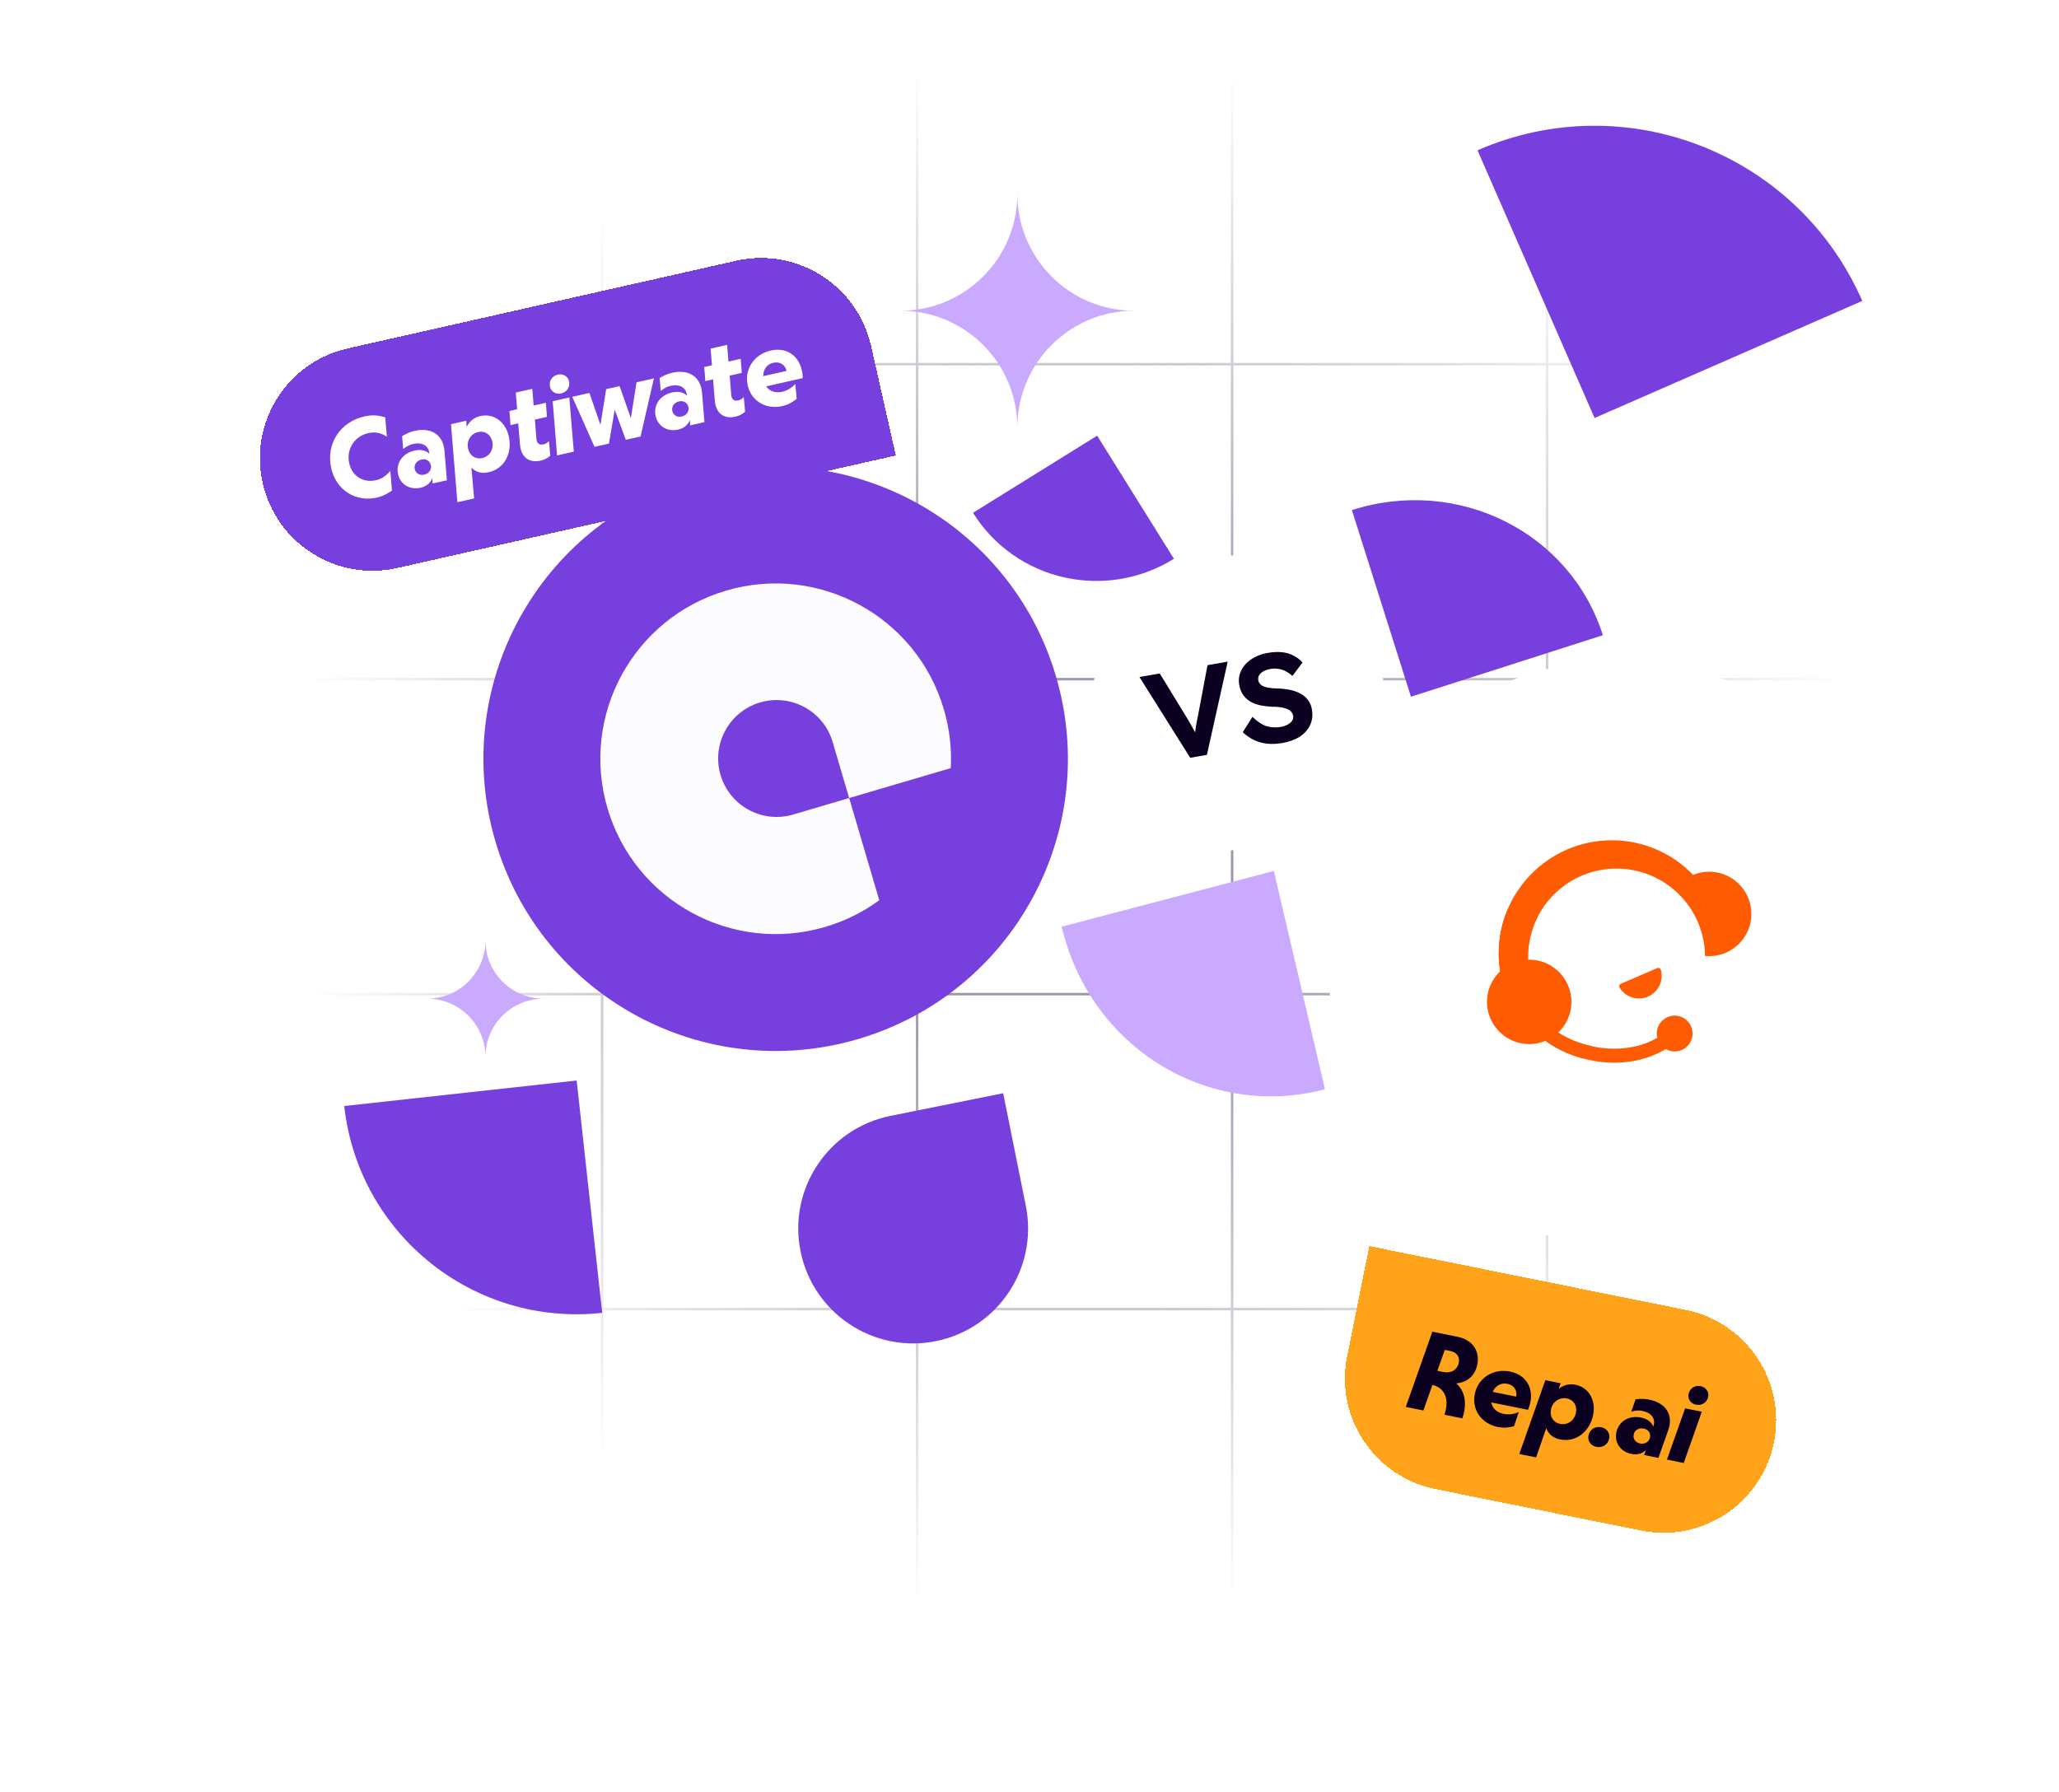
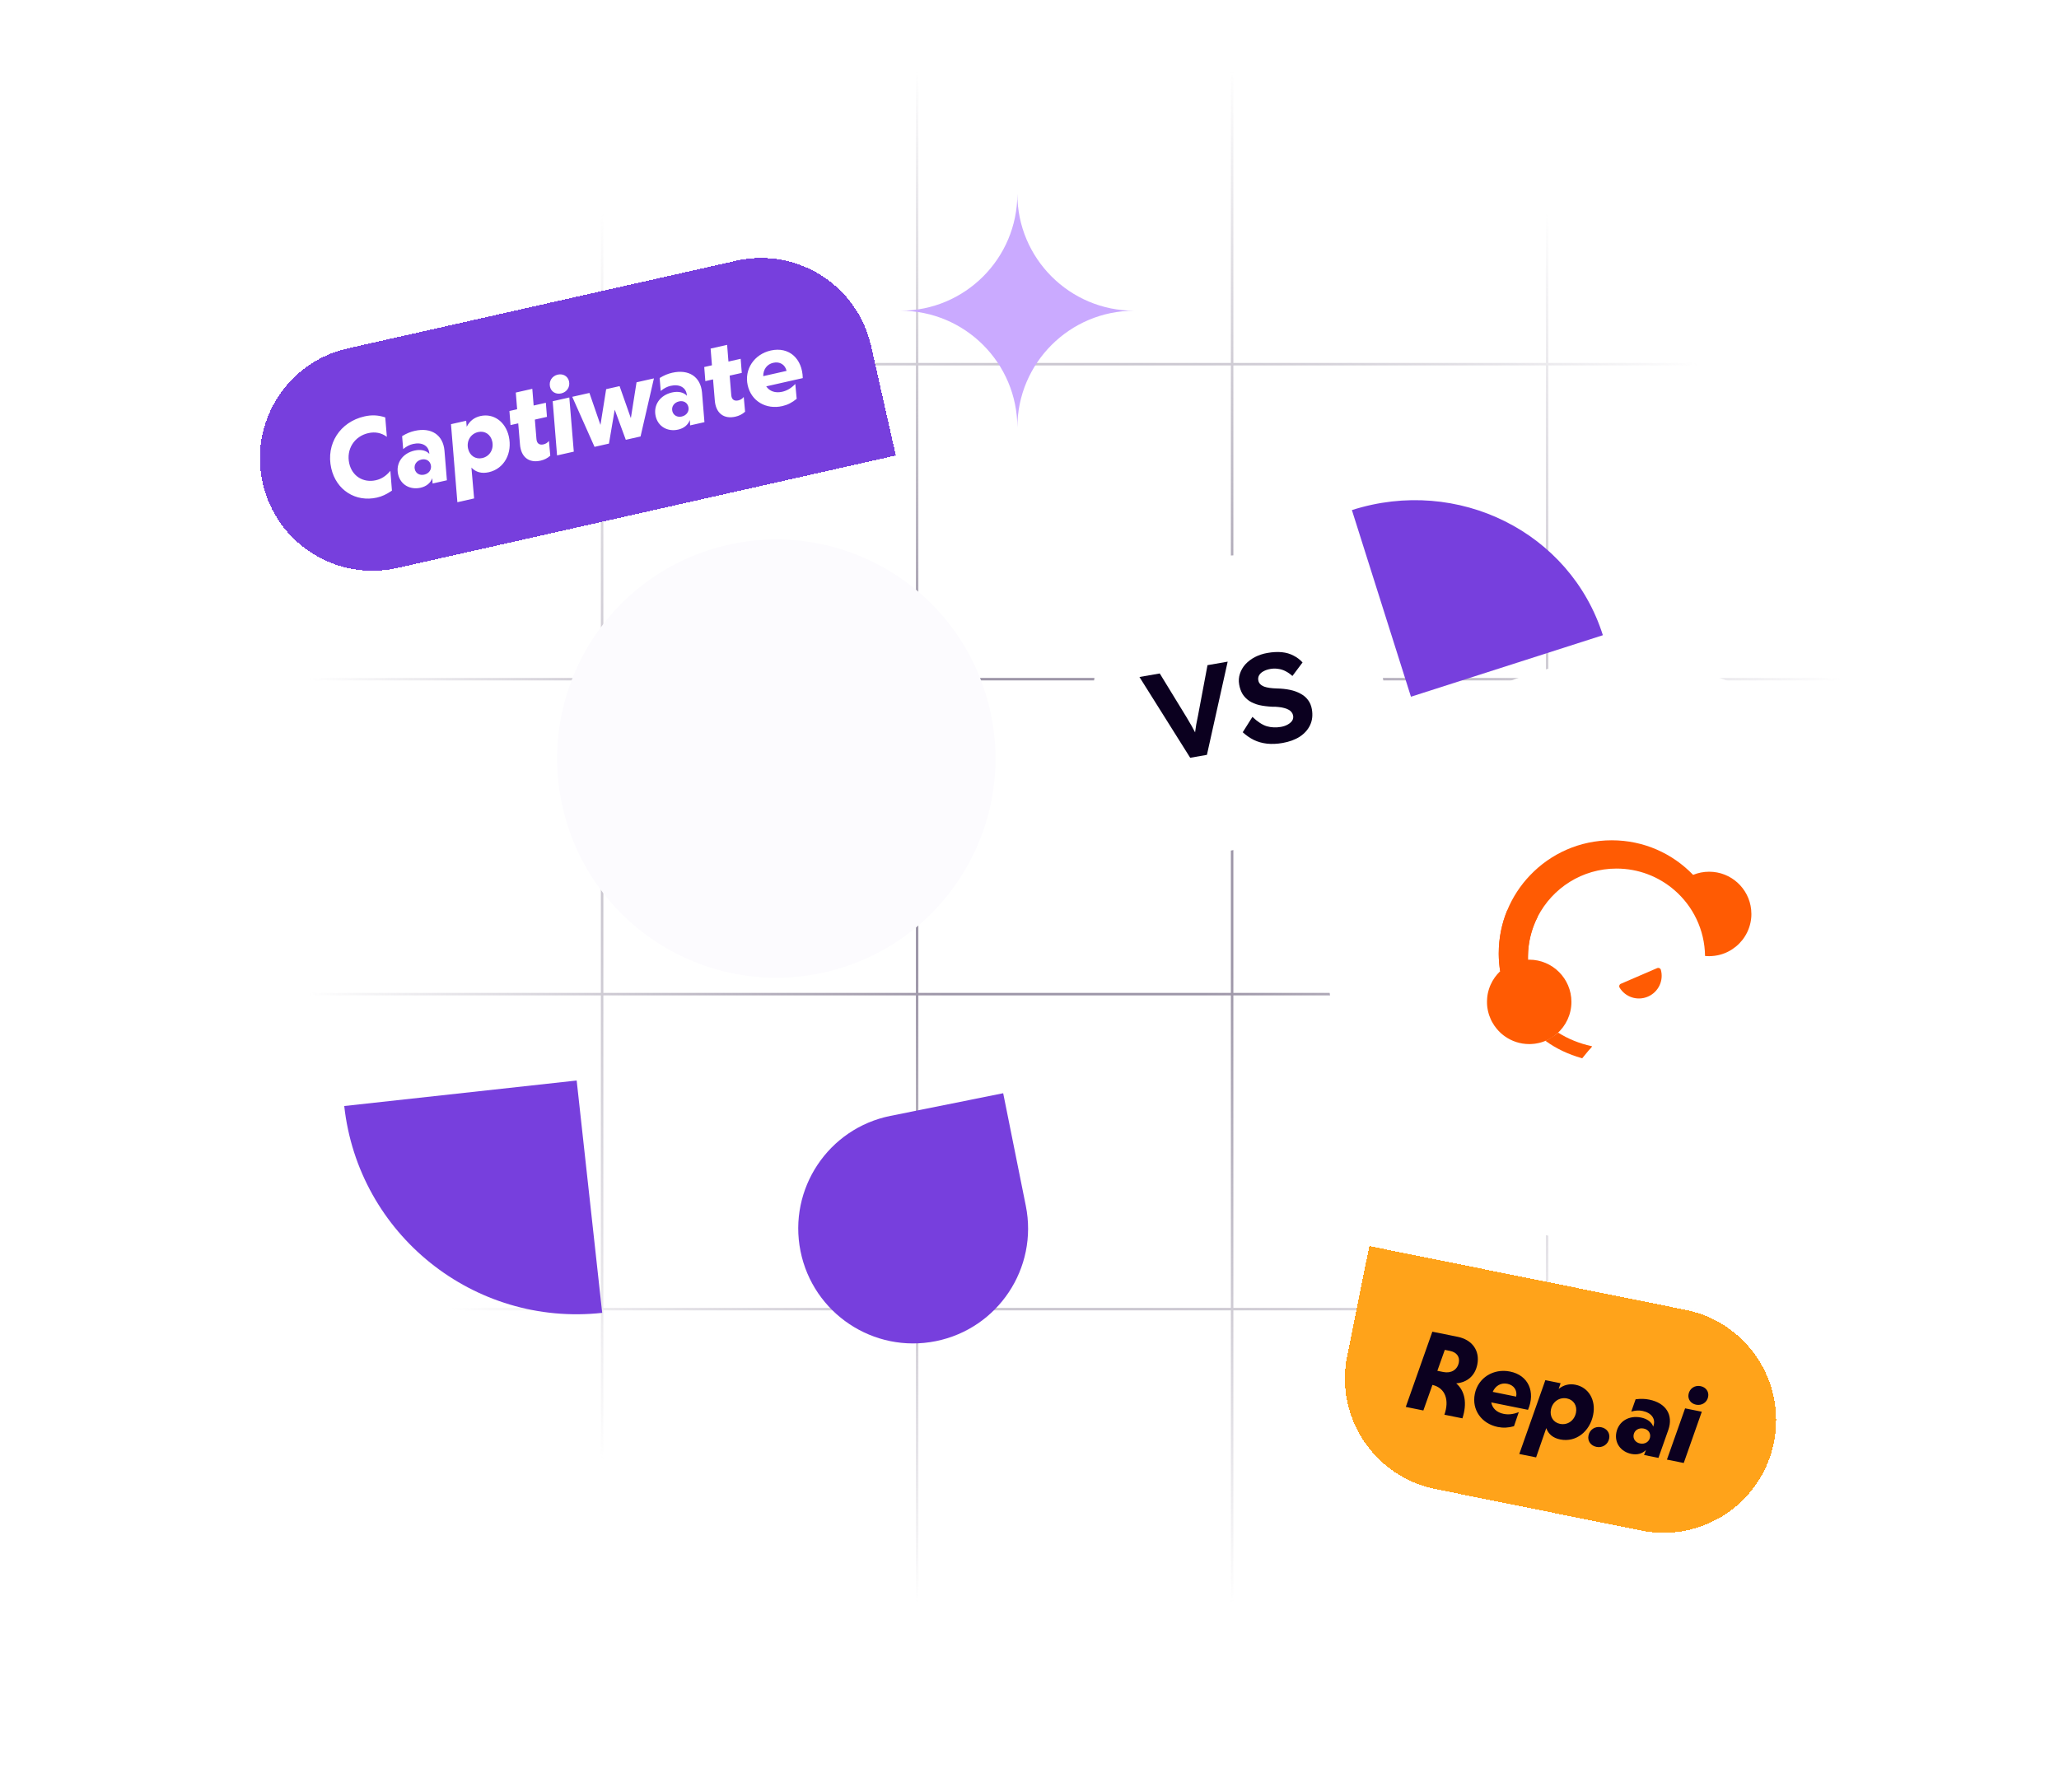
<svg xmlns="http://www.w3.org/2000/svg" width="502" height="437" viewBox="0 0 502 437" fill="none">
  <path d="M70 88.8H146.8M146.8 12V88.8M146.8 88.8H223.6M146.8 88.8V165.6M223.6 12V88.8M223.6 88.8H300.4M223.6 88.8V165.6M300.4 88.8V12M300.4 88.8V165.6M300.4 88.8H377.2M70 165.6H146.8M146.8 165.6H223.6M146.8 165.6V242.4M223.6 165.6H300.4M223.6 165.6V242.4M300.4 165.6V242.4M300.4 165.6H377.2M70 242.4H146.8M146.8 242.4H223.6M146.8 242.4V319.2M223.6 242.4H300.4M223.6 242.4V319.2M300.4 242.4V319.2M300.4 242.4H377.2M70 319.2H146.8M146.8 319.2H223.6M146.8 319.2V396M223.6 319.2H300.4M223.6 319.2V396M300.4 319.2V396M300.4 319.2H377.2M377.2 88.8V12M377.2 88.8V165.6M377.2 88.8H454M377.2 396V319.2M377.2 319.2V242.4M377.2 319.2H454M377.2 242.4V165.6M377.2 242.4H454M377.2 165.6H454" stroke="url(#paint0_radial_1202_8786)" stroke-opacity="0.8" stroke-width="0.608" />
  <circle cx="189.271" cy="184.967" r="53.427" transform="rotate(-16.41 189.271 184.967)" fill="#FCFBFE" />
-   <path fill-rule="evenodd" clip-rule="evenodd" d="M257.448 164.887C246.333 127.147 206.729 105.562 168.99 116.677C131.25 127.791 109.665 167.395 120.78 205.135C131.894 242.875 171.498 264.459 209.238 253.345C246.978 242.23 268.562 202.626 257.448 164.887ZM230.114 172.936C231.525 177.728 232.058 182.57 231.806 187.29L207.033 194.586L203.008 180.919C200.785 173.371 192.865 169.054 185.317 171.277C177.769 173.5 173.452 181.42 175.675 188.968C177.897 196.516 185.818 200.833 193.366 198.61L207.033 194.586L214.372 219.505C210.493 222.345 206.065 224.575 201.188 226.011C178.544 232.68 154.782 219.729 148.113 197.085C141.445 174.441 154.395 150.679 177.039 144.01C199.683 137.342 223.445 150.292 230.114 172.936Z" fill="#773FDD" />
  <path d="M465.045 220.818C471.319 259.657 444.92 296.228 406.081 302.502C367.242 308.775 330.671 282.376 324.397 243.537C318.123 204.698 344.522 168.127 383.361 161.853C422.2 155.58 458.771 181.979 465.045 220.818Z" fill="white" />
  <g clip-path="url(#clip0_1202_8786)">
-     <path d="M412.667 252.009C412.667 254.417 410.706 256.374 408.298 256.374C407.527 256.374 406.777 256.174 406.117 255.793C405.948 255.895 405.771 255.997 405.586 256.103C402.132 258.072 397.991 259.113 393.605 259.113C391.963 259.113 390.293 258.968 388.639 258.681C387.672 258.516 386.705 258.3 385.758 258.037C385.703 258.025 385.648 258.009 385.593 257.993C382.402 257.093 379.424 255.683 376.976 253.911L376.787 253.773L376.438 253.518L377.039 253.235C377.856 252.854 378.614 252.362 379.302 251.773L379.534 251.541L379.801 251.718C379.829 251.734 379.856 251.753 379.884 251.773C382.241 253.29 385.063 254.437 388.045 255.089C388.088 255.097 388.135 255.109 388.179 255.117C388.521 255.192 388.866 255.258 389.216 255.317C390.686 255.573 392.163 255.699 393.617 255.699C397.405 255.699 400.965 254.814 403.9 253.14C403.952 253.109 404.003 253.081 404.054 253.05C403.971 252.708 403.928 252.359 403.928 252.009C403.928 249.596 405.889 247.639 408.298 247.639C410.706 247.639 412.667 249.596 412.667 252.009Z" fill="#FF5B03" />
    <path d="M427 222.833C427 222.935 427 223.041 426.996 223.143C426.996 223.206 426.992 223.269 426.988 223.332C426.988 223.347 426.988 223.367 426.988 223.387C426.984 223.465 426.98 223.548 426.972 223.626C426.965 223.713 426.957 223.799 426.949 223.886C426.941 223.972 426.929 224.059 426.917 224.145C426.906 224.232 426.894 224.318 426.882 224.4C426.87 224.487 426.855 224.569 426.839 224.656C426.823 224.742 426.807 224.825 426.792 224.907C426.776 224.99 426.756 225.072 426.737 225.159C426.049 228.149 424.057 230.64 421.393 232.004C421.271 232.067 421.149 232.126 421.023 232.185C420.968 232.212 420.909 232.236 420.85 232.263C420.784 232.295 420.713 232.322 420.642 232.354C420.595 232.373 420.548 232.393 420.501 232.413C420.3 232.491 420.092 232.566 419.884 232.633C419.845 232.645 419.801 232.66 419.758 232.672C419.679 232.696 419.601 232.719 419.522 232.743C419.471 232.758 419.416 232.77 419.365 232.786C419.294 232.806 419.224 232.825 419.149 232.841C419.023 232.872 418.901 232.9 418.776 232.927C418.524 232.982 418.269 233.022 418.013 233.053C417.754 233.089 417.495 233.112 417.231 233.124C417.055 233.132 416.882 233.14 416.705 233.14C416.528 233.14 416.347 233.136 416.174 233.124C416.017 233.116 415.86 233.104 415.703 233.089C415.62 226.668 412.74 220.927 408.221 217.025C408.221 217.025 408.217 217.025 408.213 217.021C404.429 213.756 399.506 211.783 394.114 211.783C385.752 211.783 378.499 216.538 374.915 223.497C374.094 225.088 373.465 226.793 373.06 228.585C372.75 229.965 372.565 231.399 372.534 232.865C372.53 233.033 372.526 233.203 372.526 233.375C372.526 233.58 372.526 233.788 372.534 233.992V234C372.632 234 372.73 233.996 372.832 233.996C378.514 233.996 383.124 238.606 383.124 244.288C383.124 247.392 381.748 250.174 379.575 252.064C378.86 252.681 378.062 253.204 377.198 253.608C377.115 253.647 377.029 253.687 376.943 253.722C376.899 253.742 376.86 253.758 376.817 253.777C376.699 253.828 376.577 253.875 376.459 253.919C376.447 253.923 376.44 253.926 376.428 253.93C376.345 253.962 376.259 253.993 376.172 254.021C376.113 254.04 376.058 254.06 375.999 254.08C375.984 254.084 375.968 254.092 375.952 254.095C375.862 254.123 375.772 254.15 375.685 254.178C375.595 254.205 375.5 254.229 375.406 254.253C375.316 254.276 375.225 254.3 375.135 254.319C375.104 254.327 375.068 254.335 375.037 254.339C374.828 254.386 374.616 254.426 374.404 254.457C374.384 254.457 374.365 254.461 374.345 254.465C374.255 254.481 374.164 254.492 374.07 254.5C374.019 254.508 373.964 254.512 373.913 254.516C373.901 254.516 373.889 254.516 373.878 254.52C373.709 254.536 373.54 254.551 373.375 254.559C373.284 254.563 373.194 254.567 373.103 254.571C373.013 254.571 372.923 254.575 372.836 254.575C370.616 254.575 368.561 253.871 366.879 252.673C366.746 252.579 366.612 252.48 366.482 252.378C366.093 252.076 365.724 251.742 365.386 251.38C365.213 251.203 365.048 251.019 364.895 250.826C364.474 250.319 364.101 249.769 363.787 249.184C363.747 249.113 363.708 249.038 363.669 248.964C363.633 248.889 363.594 248.814 363.559 248.74C363.523 248.665 363.488 248.586 363.453 248.512C363.315 248.209 363.193 247.895 363.083 247.577C363.06 247.502 363.036 247.431 363.013 247.356C363.009 247.341 363.001 247.325 362.997 247.309C362.973 247.239 362.954 247.164 362.934 247.093C362.91 247.011 362.887 246.928 362.867 246.846C362.844 246.763 362.824 246.681 362.804 246.598C362.785 246.515 362.769 246.433 362.749 246.35C362.714 246.182 362.682 246.013 362.659 245.844C362.647 245.773 362.639 245.706 362.627 245.635C362.624 245.596 362.616 245.557 362.612 245.517C362.604 245.447 362.596 245.38 362.588 245.305C362.58 245.227 362.572 245.148 362.568 245.066C362.565 244.999 362.557 244.936 362.557 244.869C362.557 244.818 362.553 244.767 362.549 244.716C362.549 244.68 362.549 244.649 362.549 244.614C362.549 244.574 362.549 244.531 362.545 244.492C362.545 244.421 362.545 244.346 362.545 244.276C362.545 244.197 362.545 244.122 362.545 244.048C362.549 243.796 362.565 243.549 362.588 243.301C362.592 243.246 362.596 243.195 362.604 243.14C362.612 243.054 362.624 242.967 362.635 242.881C362.643 242.814 362.655 242.743 362.663 242.676C362.671 242.618 362.682 242.555 362.694 242.496C362.698 242.464 362.706 242.433 362.71 242.401C362.718 242.358 362.726 242.315 362.734 242.272C362.741 242.228 362.749 242.185 362.761 242.142C362.781 242.056 362.8 241.969 362.82 241.883C362.832 241.836 362.84 241.788 362.855 241.745C362.867 241.706 362.875 241.667 362.887 241.627C362.91 241.541 362.934 241.458 362.958 241.372C362.981 241.289 363.009 241.207 363.036 241.12C363.048 241.081 363.06 241.038 363.075 240.995C363.091 240.955 363.103 240.912 363.119 240.873C363.15 240.79 363.178 240.708 363.209 240.629C363.244 240.539 363.28 240.448 363.315 240.358C363.35 240.268 363.39 240.181 363.429 240.091C363.983 238.849 364.777 237.741 365.747 236.818C365.543 235.529 365.425 234.208 365.406 232.869C365.406 232.731 365.406 232.59 365.406 232.452C365.406 228.727 366.144 225.171 367.488 221.929C368.805 218.742 370.706 215.854 373.06 213.402C378.078 208.144 385.136 204.887 392.959 204.887C400.783 204.887 407.777 208.117 412.787 213.311C412.787 213.311 412.787 213.315 412.791 213.319C413.997 212.824 415.322 212.549 416.709 212.549C422.037 212.549 426.418 216.6 426.945 221.787C426.98 222.133 427 222.483 427 222.833Z" fill="#FF5B03" />
    <path d="M388.179 255.117L387.927 255.486C387.236 256.146 386.359 257.361 385.758 258.037C385.703 258.025 385.648 258.009 385.593 257.993C382.402 257.094 379.424 255.683 376.976 253.911L376.787 253.773C377.899 253.27 379.255 252.311 379.534 252.087C379.542 252.083 379.553 252.076 379.557 252.072C379.565 252.064 379.844 251.808 379.883 251.773C382.241 253.29 385.063 254.437 388.045 255.089C388.088 255.097 388.135 255.109 388.179 255.117Z" fill="#FF5B03" />
    <path d="M372.53 233.36C372.53 233.564 372.53 233.772 372.538 233.976V233.984C367.87 234.232 365.819 236.727 365.756 236.802C365.532 235.379 365.41 233.921 365.41 232.436C365.41 228.711 366.149 225.155 367.493 221.913L374.919 223.489C373.391 226.448 372.53 229.807 372.53 233.367V233.36Z" fill="#FF5B03" />
    <path d="M404.045 236.051C404.402 235.898 404.819 236.086 404.925 236.456C405.664 239.065 404.355 241.89 401.781 243.002C399.204 244.114 396.257 243.128 394.862 240.798C394.665 240.464 394.81 240.032 395.168 239.878L404.045 236.047V236.051Z" fill="#FF5B03" />
  </g>
-   <path d="M454.037 73.369C438.271 37.324 396.27 20.884 360.225 36.65L388.771 101.916L454.037 73.369Z" fill="#773FDD" />
-   <path d="M258.852 225.955C265.735 255.357 294.473 273.106 323.039 265.598L310.575 212.361L258.852 225.955Z" fill="#CAAAFF" />
  <path d="M390.791 154.883C382.84 129.751 355.445 116.092 329.604 124.375L344.001 169.881L390.791 154.883Z" fill="#773FDD" />
  <path d="M217.117 272.078C201.948 275.126 192.121 289.895 195.17 305.065C198.218 320.235 212.987 330.061 228.156 327.013C243.326 323.964 253.153 309.196 250.104 294.026L244.585 266.559L217.117 272.078Z" fill="#773FDD" />
  <path d="M83.93 269.678C87.367 300.965 115.525 323.545 146.822 320.111L140.597 263.46L83.93 269.678Z" fill="#773FDD" />
-   <path d="M237.232 125.033C247.571 141.611 269.501 146.633 286.214 136.249L267.494 106.23L237.232 125.033Z" fill="#773FDD" />
+   <path d="M237.232 125.033L267.494 106.23L237.232 125.033Z" fill="#773FDD" />
  <path d="M266.936 177.184C263.492 157.858 276.4 139.394 295.766 135.943C315.132 132.493 333.623 145.362 337.067 164.688C340.511 184.014 327.603 202.478 308.237 205.929L273.171 212.177L266.936 177.184Z" fill="white" />
  <path d="M290.179 184.765L277.806 165.07L282.756 164.209L289.298 174.9C289.656 175.483 289.96 176.002 290.21 176.458C290.478 176.89 290.71 177.307 290.909 177.709C291.124 178.088 291.329 178.468 291.524 178.851C291.715 179.213 291.914 179.615 292.119 180.058L291.221 180.245C291.279 179.59 291.334 178.988 291.388 178.437C291.459 177.863 291.548 177.265 291.653 176.644C291.776 175.998 291.925 175.254 292.099 174.413L294.399 162.185L299.317 161.329L294.257 184.055L290.179 184.765Z" fill="#0B001F" />
  <path d="M312.681 181.164C311.332 181.398 310.069 181.451 308.892 181.323C307.736 181.191 306.668 180.888 305.687 180.414C304.727 179.936 303.828 179.312 302.988 178.542L305.351 174.792C306.607 175.988 307.777 176.753 308.861 177.084C309.962 177.392 311.104 177.443 312.287 177.237C312.93 177.125 313.485 176.935 313.952 176.667C314.439 176.395 314.801 176.082 315.039 175.729C315.274 175.355 315.352 174.946 315.275 174.502C315.219 174.179 315.095 173.899 314.904 173.661C314.71 173.404 314.46 173.198 314.155 173.043C313.847 172.867 313.492 172.731 313.09 172.635C312.685 172.518 312.244 172.439 311.766 172.397C311.285 172.335 310.767 172.311 310.214 172.324C309.006 172.263 307.934 172.127 307 171.915C306.061 171.683 305.254 171.345 304.578 170.901C303.899 170.436 303.352 169.876 302.939 169.219C302.546 168.56 302.272 167.785 302.118 166.897C301.96 165.988 302.022 165.114 302.303 164.274C302.581 163.414 303.034 162.639 303.662 161.947C304.311 161.251 305.087 160.669 305.989 160.2C306.911 159.728 307.912 159.398 308.991 159.21C310.32 158.979 311.507 158.918 312.552 159.028C313.597 159.137 314.532 159.411 315.357 159.851C316.199 160.266 316.937 160.824 317.572 161.525L315.1 164.826C314.566 164.337 314.006 163.945 313.42 163.652C312.855 163.355 312.256 163.167 311.623 163.09C311.006 162.989 310.387 162.993 309.764 163.101C309.08 163.221 308.504 163.414 308.037 163.683C307.567 163.931 307.217 164.252 306.986 164.646C306.773 165.016 306.704 165.423 306.782 165.867C306.845 166.231 306.994 166.538 307.23 166.788C307.466 167.038 307.78 167.244 308.171 167.404C308.559 167.545 309.016 167.653 309.543 167.728C310.069 167.803 310.643 167.848 311.266 167.865C312.446 167.889 313.525 168.003 314.501 168.207C315.477 168.412 316.333 168.721 317.068 169.134C317.82 169.524 318.433 170.041 318.909 170.687C319.381 171.312 319.693 172.059 319.844 172.927C320.093 174.361 319.953 175.644 319.423 176.777C318.893 177.909 318.053 178.856 316.902 179.618C315.748 180.36 314.341 180.875 312.681 181.164Z" fill="#0B001F" />
  <g filter="url(#filter0_d_1202_8786)">
    <path d="M333.854 294L411.01 309.565C425.867 312.562 435.482 327.036 432.485 341.893V341.893C429.488 356.75 415.014 366.365 400.157 363.368L349.972 353.244C335.076 350.239 325.436 335.727 328.441 320.831L333.854 294Z" fill="#FFA31A" shape-rendering="crispEdges" />
    <path d="M342.739 333.22L349.218 314.878L355.394 316.124C358.927 316.837 360.86 319.501 360.175 322.899C359.631 325.596 357.755 327.239 355.041 327.477C357.191 329.343 357.731 332.371 356.548 336.006L352.152 335.119C353.388 331.635 352.454 328.612 349.239 327.851L347.027 334.085L342.739 333.22ZM350.437 324.415L351.894 324.709C353.809 325.095 355.316 324.164 355.664 322.438C355.953 321.009 355.167 319.896 353.521 319.564L352.254 319.308L350.437 324.415ZM365.183 338.113C361.246 337.318 358.78 333.958 359.569 330.047C360.363 326.109 364.117 323.779 368.163 324.595C372.64 325.498 374.403 329.559 372.54 333.927L363.585 332.12C363.831 333.545 364.914 334.578 366.613 334.92C367.746 335.149 368.95 335.027 370.294 334.484L369.123 337.925C367.725 338.316 366.478 338.374 365.183 338.113ZM363.935 329.552L369.653 330.706C369.963 329.168 369.096 327.899 367.505 327.578C365.941 327.262 364.601 328.059 363.935 329.552ZM380.392 341.152C378.666 340.804 377.507 339.869 376.992 338.389L374.514 345.524L370.414 344.697L376.768 326.695L380.49 327.446L380.013 328.838C381.256 327.825 382.665 327.52 384.121 327.814C387.331 328.461 389.15 331.551 388.421 335.165C387.599 339.238 384.222 341.925 380.392 341.152ZM378.132 333.848C377.784 335.574 378.726 337.027 380.344 337.353C382.178 337.723 383.842 336.571 384.234 334.629C384.577 332.93 383.662 331.483 382.044 331.156C380.183 330.781 378.513 331.96 378.132 333.848ZM389.224 342.962C387.848 342.685 387.014 341.534 387.28 340.212C387.579 338.729 388.903 337.873 390.386 338.172C391.762 338.45 392.596 339.6 392.324 340.949C392.036 342.379 390.707 343.261 389.224 342.962ZM397.742 344.68C395.179 344.164 393.564 342.013 394.081 339.451C394.625 336.754 397.126 335.209 400.093 335.808C401.657 336.123 402.724 336.956 403.068 338.036L403.079 337.982C403.794 336.105 402.577 334.625 400.446 334.195C399.583 334.021 398.731 334.073 397.721 334.347L398.773 331.359C400.041 331.194 401.072 331.233 402.097 331.44C406.17 332.262 407.999 335.157 406.763 338.781L404.34 345.647L400.833 344.939L401.305 343.715C400.424 344.604 399.198 344.974 397.742 344.68ZM398.3 339.965C398.088 341.017 398.75 341.908 399.856 342.132C401.043 342.371 402.069 341.736 402.287 340.657C402.499 339.605 401.863 338.719 400.758 338.496C399.544 338.251 398.518 338.886 398.3 339.965ZM406.411 346.064L410.84 333.569L414.913 334.39L410.51 346.891L406.411 346.064ZM411.682 330.09C411.965 328.687 413.224 327.874 414.626 328.157C415.921 328.418 416.713 329.504 416.457 330.772C416.185 332.121 414.921 332.96 413.518 332.677C412.223 332.416 411.432 331.33 411.682 330.09Z" fill="#0B001F" />
  </g>
  <g filter="url(#filter1_d_1202_8786)">
    <path d="M64.042 107.94C60.705 93.155 69.985 78.465 84.77 75.128L179.483 53.751C194.307 50.405 209.036 59.709 212.381 74.533L218.408 101.233L96.854 128.668C82.07 132.005 67.379 122.725 64.042 107.94Z" fill="#773FDD" shape-rendering="crispEdges" />
    <path d="M91.881 111.501C86.728 112.664 81.97 109.705 80.758 104.337C79.426 98.432 82.894 93.051 88.852 91.706C90.597 91.313 92.131 91.361 93.927 91.943L94.318 96.678C92.966 95.686 91.437 95.41 89.8 95.78C86.364 96.555 84.375 99.74 85.151 103.176C85.847 106.263 88.572 107.961 91.632 107.27C92.974 106.967 94.111 106.259 95.175 104.975L95.559 109.797C94.189 110.727 93.17 111.21 91.881 111.501ZM102.541 109.095C99.992 109.671 97.638 108.368 97.063 105.819C96.457 103.135 98.109 100.703 101.061 100.036C102.618 99.685 103.932 100.009 104.687 100.854L104.675 100.8C104.561 98.795 102.845 97.941 100.724 98.42C99.865 98.614 99.109 99.01 98.299 99.672L98.038 96.516C99.128 95.847 100.085 95.461 101.105 95.231C105.157 94.316 108.011 96.211 108.364 100.024L108.958 107.28L105.469 108.068L105.399 106.758C104.958 107.929 103.991 108.768 102.541 109.095ZM101.124 104.564C101.36 105.61 102.329 106.153 103.429 105.905C104.61 105.638 105.287 104.639 105.045 103.566C104.809 102.519 103.867 101.97 102.766 102.218C101.558 102.491 100.881 103.49 101.124 104.564ZM119.17 105.314C117.453 105.701 116.013 105.321 114.938 104.182L115.592 111.706L111.513 112.627L109.954 93.6L113.658 92.764L113.792 94.229C114.512 92.797 115.673 91.943 117.122 91.616C120.316 90.895 123.239 92.971 124.051 96.568C124.966 100.621 122.982 104.453 119.17 105.314ZM114.123 99.57C114.51 101.288 115.964 102.229 117.574 101.866C119.399 101.454 120.447 99.723 120.011 97.79C119.629 96.099 118.203 95.152 116.592 95.515C114.74 95.933 113.699 97.692 114.123 99.57ZM131.787 102.494C128.942 103.136 127.015 101.597 126.778 98.547L126.349 93.398L124.47 93.822L124.202 90.385L126.081 89.96L125.754 85.888L129.78 84.979L130.107 89.052L133.086 88.379L133.354 91.817L130.402 92.483L130.788 97.191C130.863 98.274 131.479 98.756 132.499 98.526C133.009 98.41 133.435 98.173 133.833 97.689L134.165 101.281C133.436 101.925 132.7 102.288 131.787 102.494ZM135.816 101.218L134.751 88.004L138.804 87.089L139.895 100.298L135.816 101.218ZM134.098 84.484C133.783 83.088 134.599 81.832 135.995 81.517C137.283 81.227 138.449 81.894 138.734 83.156C139.037 84.498 138.227 85.781 136.831 86.096C135.543 86.386 134.376 85.719 134.098 84.484ZM144.952 99.128L139.519 86.928L143.706 85.983L146.397 93.781L147.785 85.062L151.06 84.323L153.81 92.136L155.193 83.39L159.434 82.433L156.171 96.596L152.574 97.408L149.873 90.063L148.468 98.334L144.952 99.128ZM165.332 94.923C162.783 95.499 160.43 94.196 159.854 91.646C159.248 88.962 160.9 86.53 163.852 85.864C165.409 85.513 166.723 85.837 167.478 86.682L167.466 86.628C167.352 84.623 165.636 83.769 163.515 84.248C162.656 84.441 161.9 84.838 161.09 85.5L160.829 82.344C161.919 81.674 162.876 81.289 163.896 81.059C167.949 80.144 170.802 82.039 171.155 85.852L171.749 93.108L168.26 93.895L168.19 92.586C167.749 93.757 166.782 94.596 165.332 94.923ZM163.915 90.391C164.151 91.438 165.12 91.981 166.22 91.733C167.401 91.466 168.078 90.467 167.836 89.393C167.6 88.347 166.658 87.798 165.557 88.046C164.35 88.319 163.672 89.318 163.915 90.391ZM179.284 91.774C176.439 92.416 174.511 90.877 174.275 87.827L173.846 82.678L171.967 83.102L171.699 79.664L173.578 79.24L173.251 75.168L177.277 74.259L177.604 78.332L180.583 77.659L180.851 81.097L177.898 81.763L178.284 86.471C178.359 87.554 178.976 88.036 179.996 87.805C180.506 87.69 180.932 87.453 181.33 86.968L181.661 90.561C180.932 91.205 180.196 91.568 179.284 91.774ZM190.718 89.193C186.799 90.078 183.175 88.019 182.297 84.127C181.413 80.208 183.887 76.547 187.913 75.638C192.368 74.633 195.637 77.618 195.721 82.366L186.81 84.377C187.617 85.577 189.028 86.077 190.718 85.695C191.846 85.441 192.894 84.838 193.9 83.793L194.237 87.412C193.121 88.341 192.006 88.903 190.718 89.193ZM186.08 81.891L191.77 80.606C191.425 79.077 190.115 78.272 188.531 78.63C186.975 78.981 186.077 80.255 186.08 81.891Z" fill="white" />
  </g>
  <path fill-rule="evenodd" clip-rule="evenodd" d="M248.039 47.27C248.039 63.007 235.282 75.764 219.545 75.764C235.282 75.764 248.039 88.521 248.039 104.258C248.039 88.521 260.796 75.764 276.533 75.764C260.796 75.764 248.039 63.007 248.039 47.27Z" fill="#CAAAFF" />
-   <path fill-rule="evenodd" clip-rule="evenodd" d="M118.349 229.312C118.349 237.148 111.997 243.501 104.16 243.501C111.997 243.501 118.349 249.853 118.349 257.69C118.349 249.853 124.702 243.501 132.539 243.501C124.702 243.501 118.349 237.148 118.349 229.312Z" fill="#CAAAFF" />
  <defs>
    <filter id="filter0_d_1202_8786" x="260.108" y="240.935" width="240.696" height="200.578" filterUnits="userSpaceOnUse" color-interpolation-filters="sRGB">
      <feFlood flood-opacity="0" result="BackgroundImageFix" />
      <feColorMatrix in="SourceAlpha" type="matrix" values="0 0 0 0 0 0 0 0 0 0 0 0 0 0 0 0 0 0 127 0" result="hardAlpha" />
      <feOffset dy="9.827" />
      <feGaussianBlur stdDeviation="31.446" />
      <feComposite in2="hardAlpha" operator="out" />
      <feColorMatrix type="matrix" values="0 0 0 0 0.161 0 0 0 0 0.094 0 0 0 0 0.275 0 0 0 0.2 0" />
      <feBlend mode="normal" in2="BackgroundImageFix" result="effect1_dropShadow_1202_8786" />
      <feBlend mode="normal" in="SourceGraphic" in2="effect1_dropShadow_1202_8786" result="shape" />
    </filter>
    <filter id="filter1_d_1202_8786" x="-4.892" y="-5.372" width="286.192" height="212.801" filterUnits="userSpaceOnUse" color-interpolation-filters="sRGB">
      <feFlood flood-opacity="0" result="BackgroundImageFix" />
      <feColorMatrix in="SourceAlpha" type="matrix" values="0 0 0 0 0 0 0 0 0 0 0 0 0 0 0 0 0 0 127 0" result="hardAlpha" />
      <feOffset dy="9.827" />
      <feGaussianBlur stdDeviation="31.446" />
      <feComposite in2="hardAlpha" operator="out" />
      <feColorMatrix type="matrix" values="0 0 0 0 0.161 0 0 0 0 0.094 0 0 0 0 0.275 0 0 0 0.2 0" />
      <feBlend mode="normal" in2="BackgroundImageFix" result="effect1_dropShadow_1202_8786" />
      <feBlend mode="normal" in="SourceGraphic" in2="effect1_dropShadow_1202_8786" result="shape" />
    </filter>
    <radialGradient id="paint0_radial_1202_8786" cx="0" cy="0" r="1" gradientUnits="userSpaceOnUse" gradientTransform="translate(262.001 204) rotate(-90) scale(191.52)">
      <stop offset="0.262" stop-color="#857C92" />
      <stop offset="1" stop-color="#857C92" stop-opacity="0" />
    </radialGradient>
    <clipPath id="clip0_1202_8786">
      <rect width="71.236" height="71.236" fill="white" transform="translate(353.875 202.697) rotate(-9.176)" />
    </clipPath>
  </defs>
</svg>